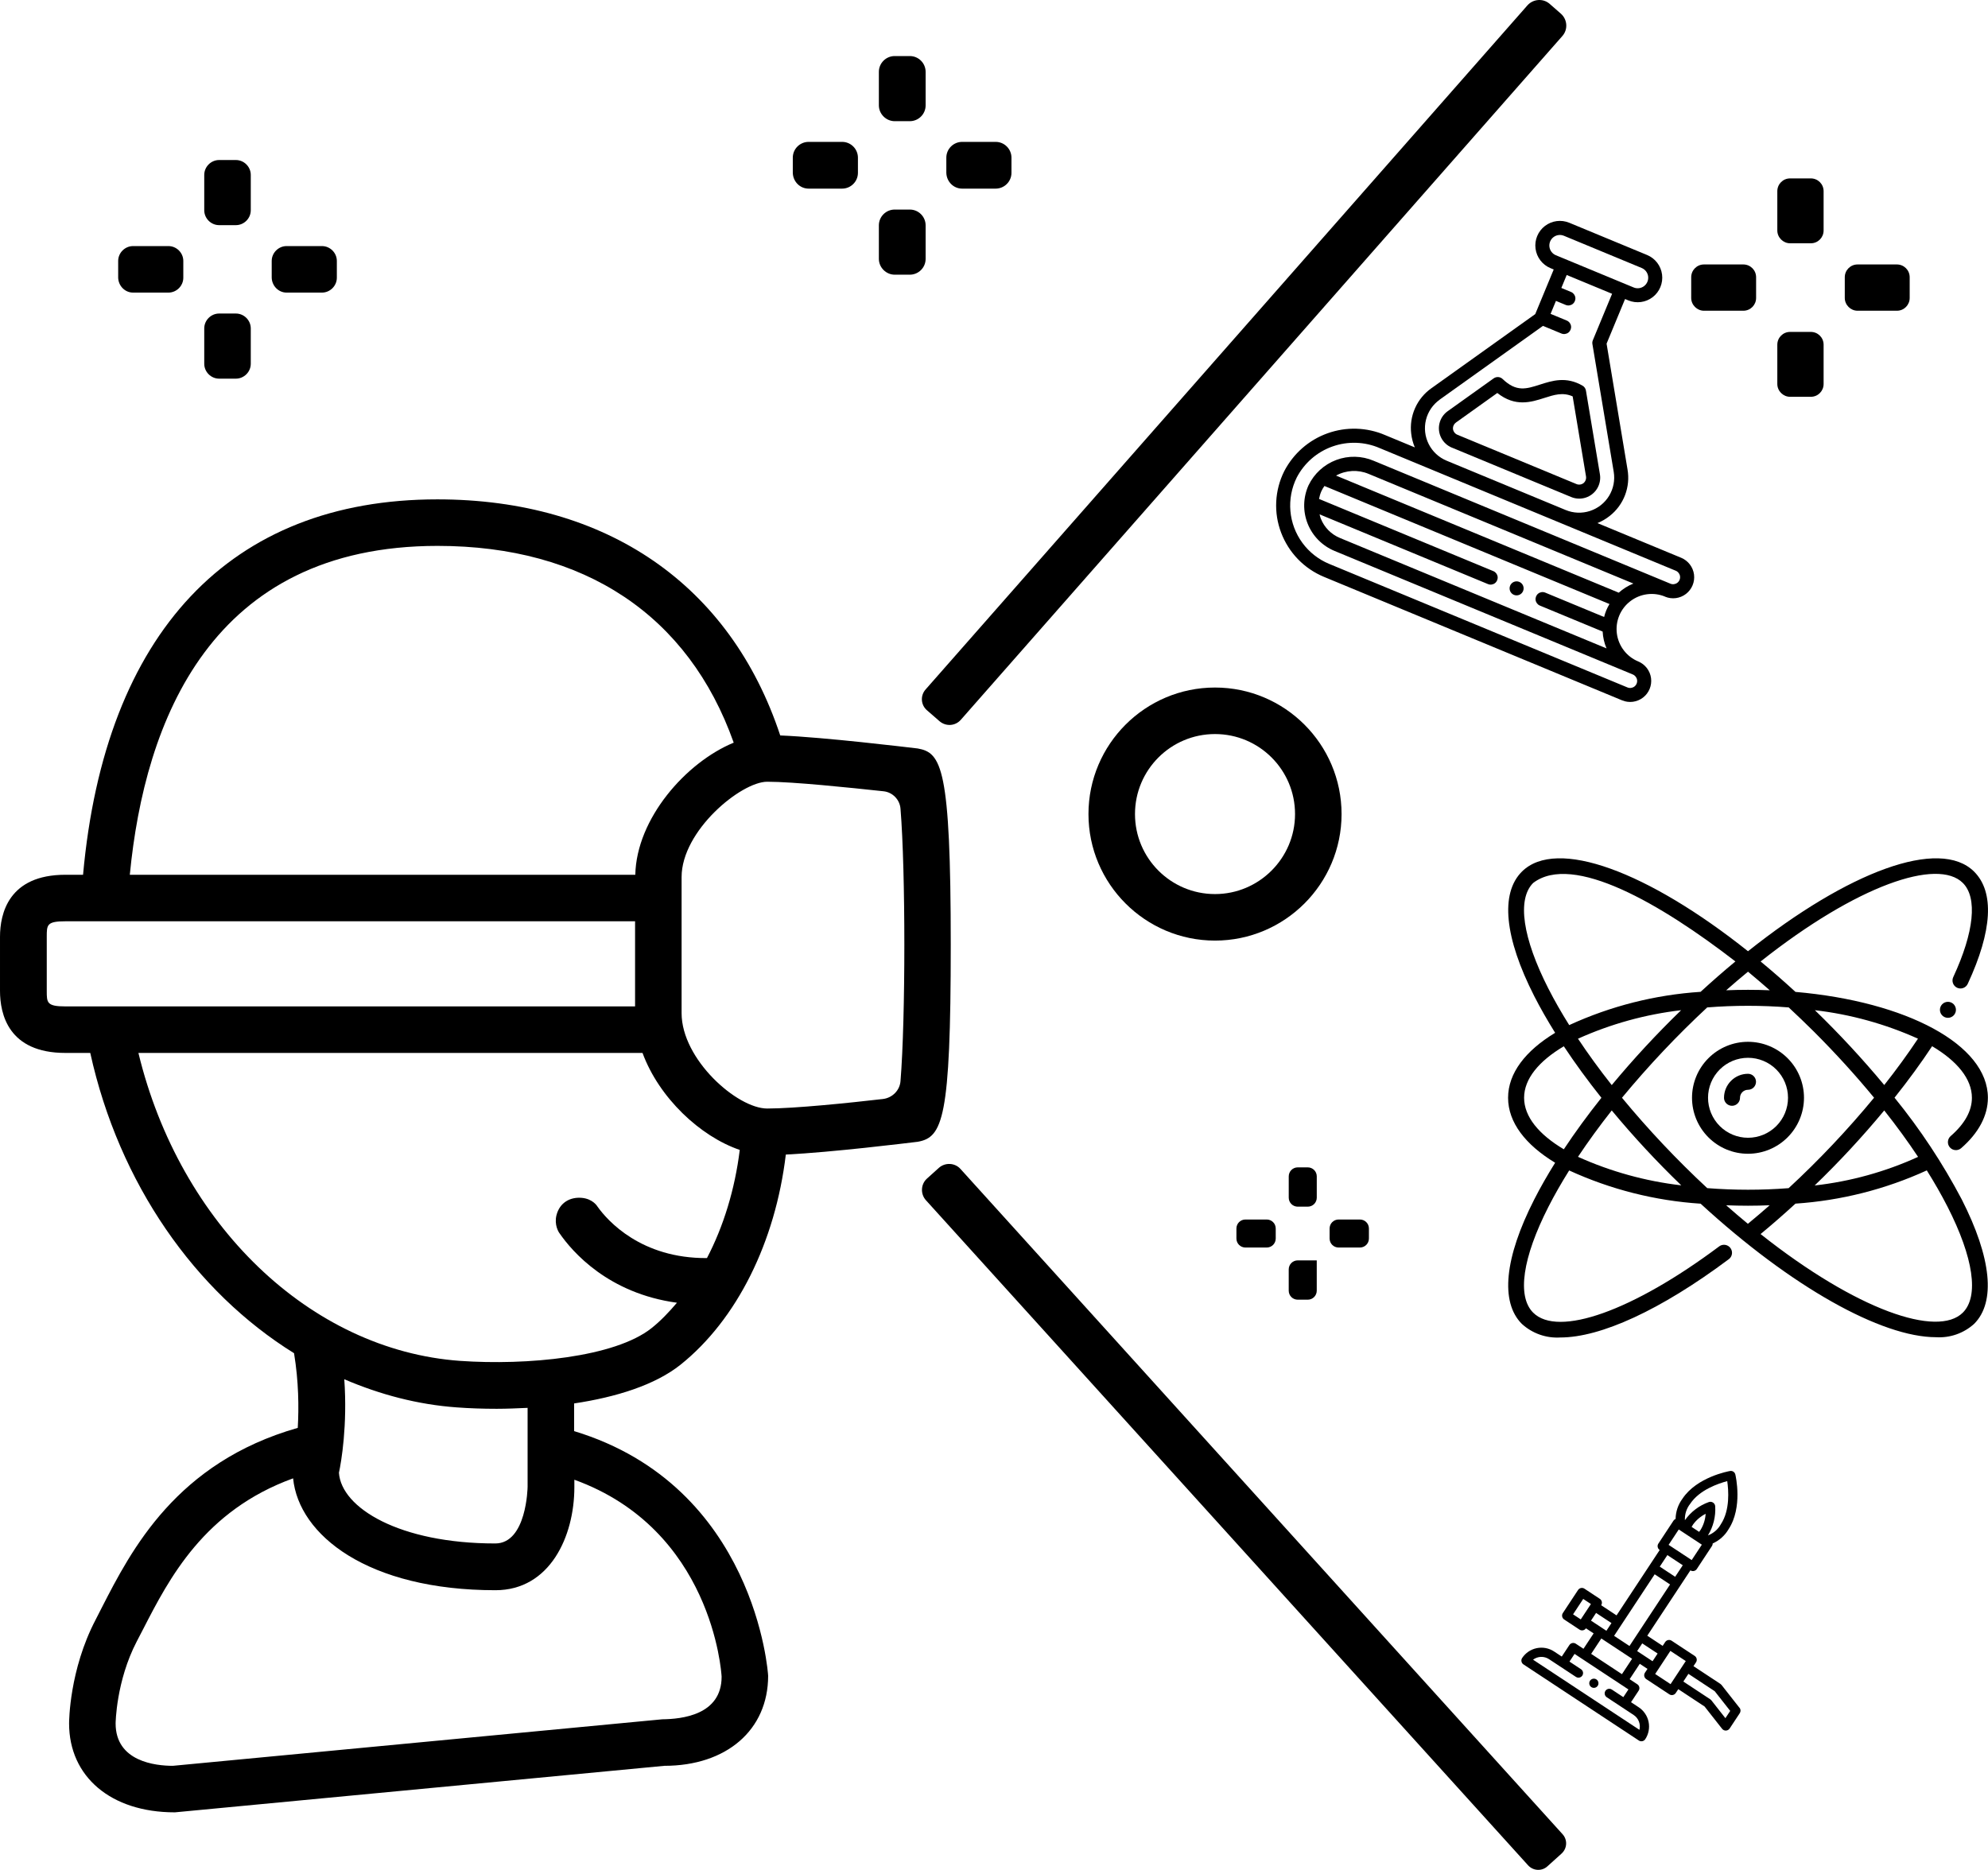
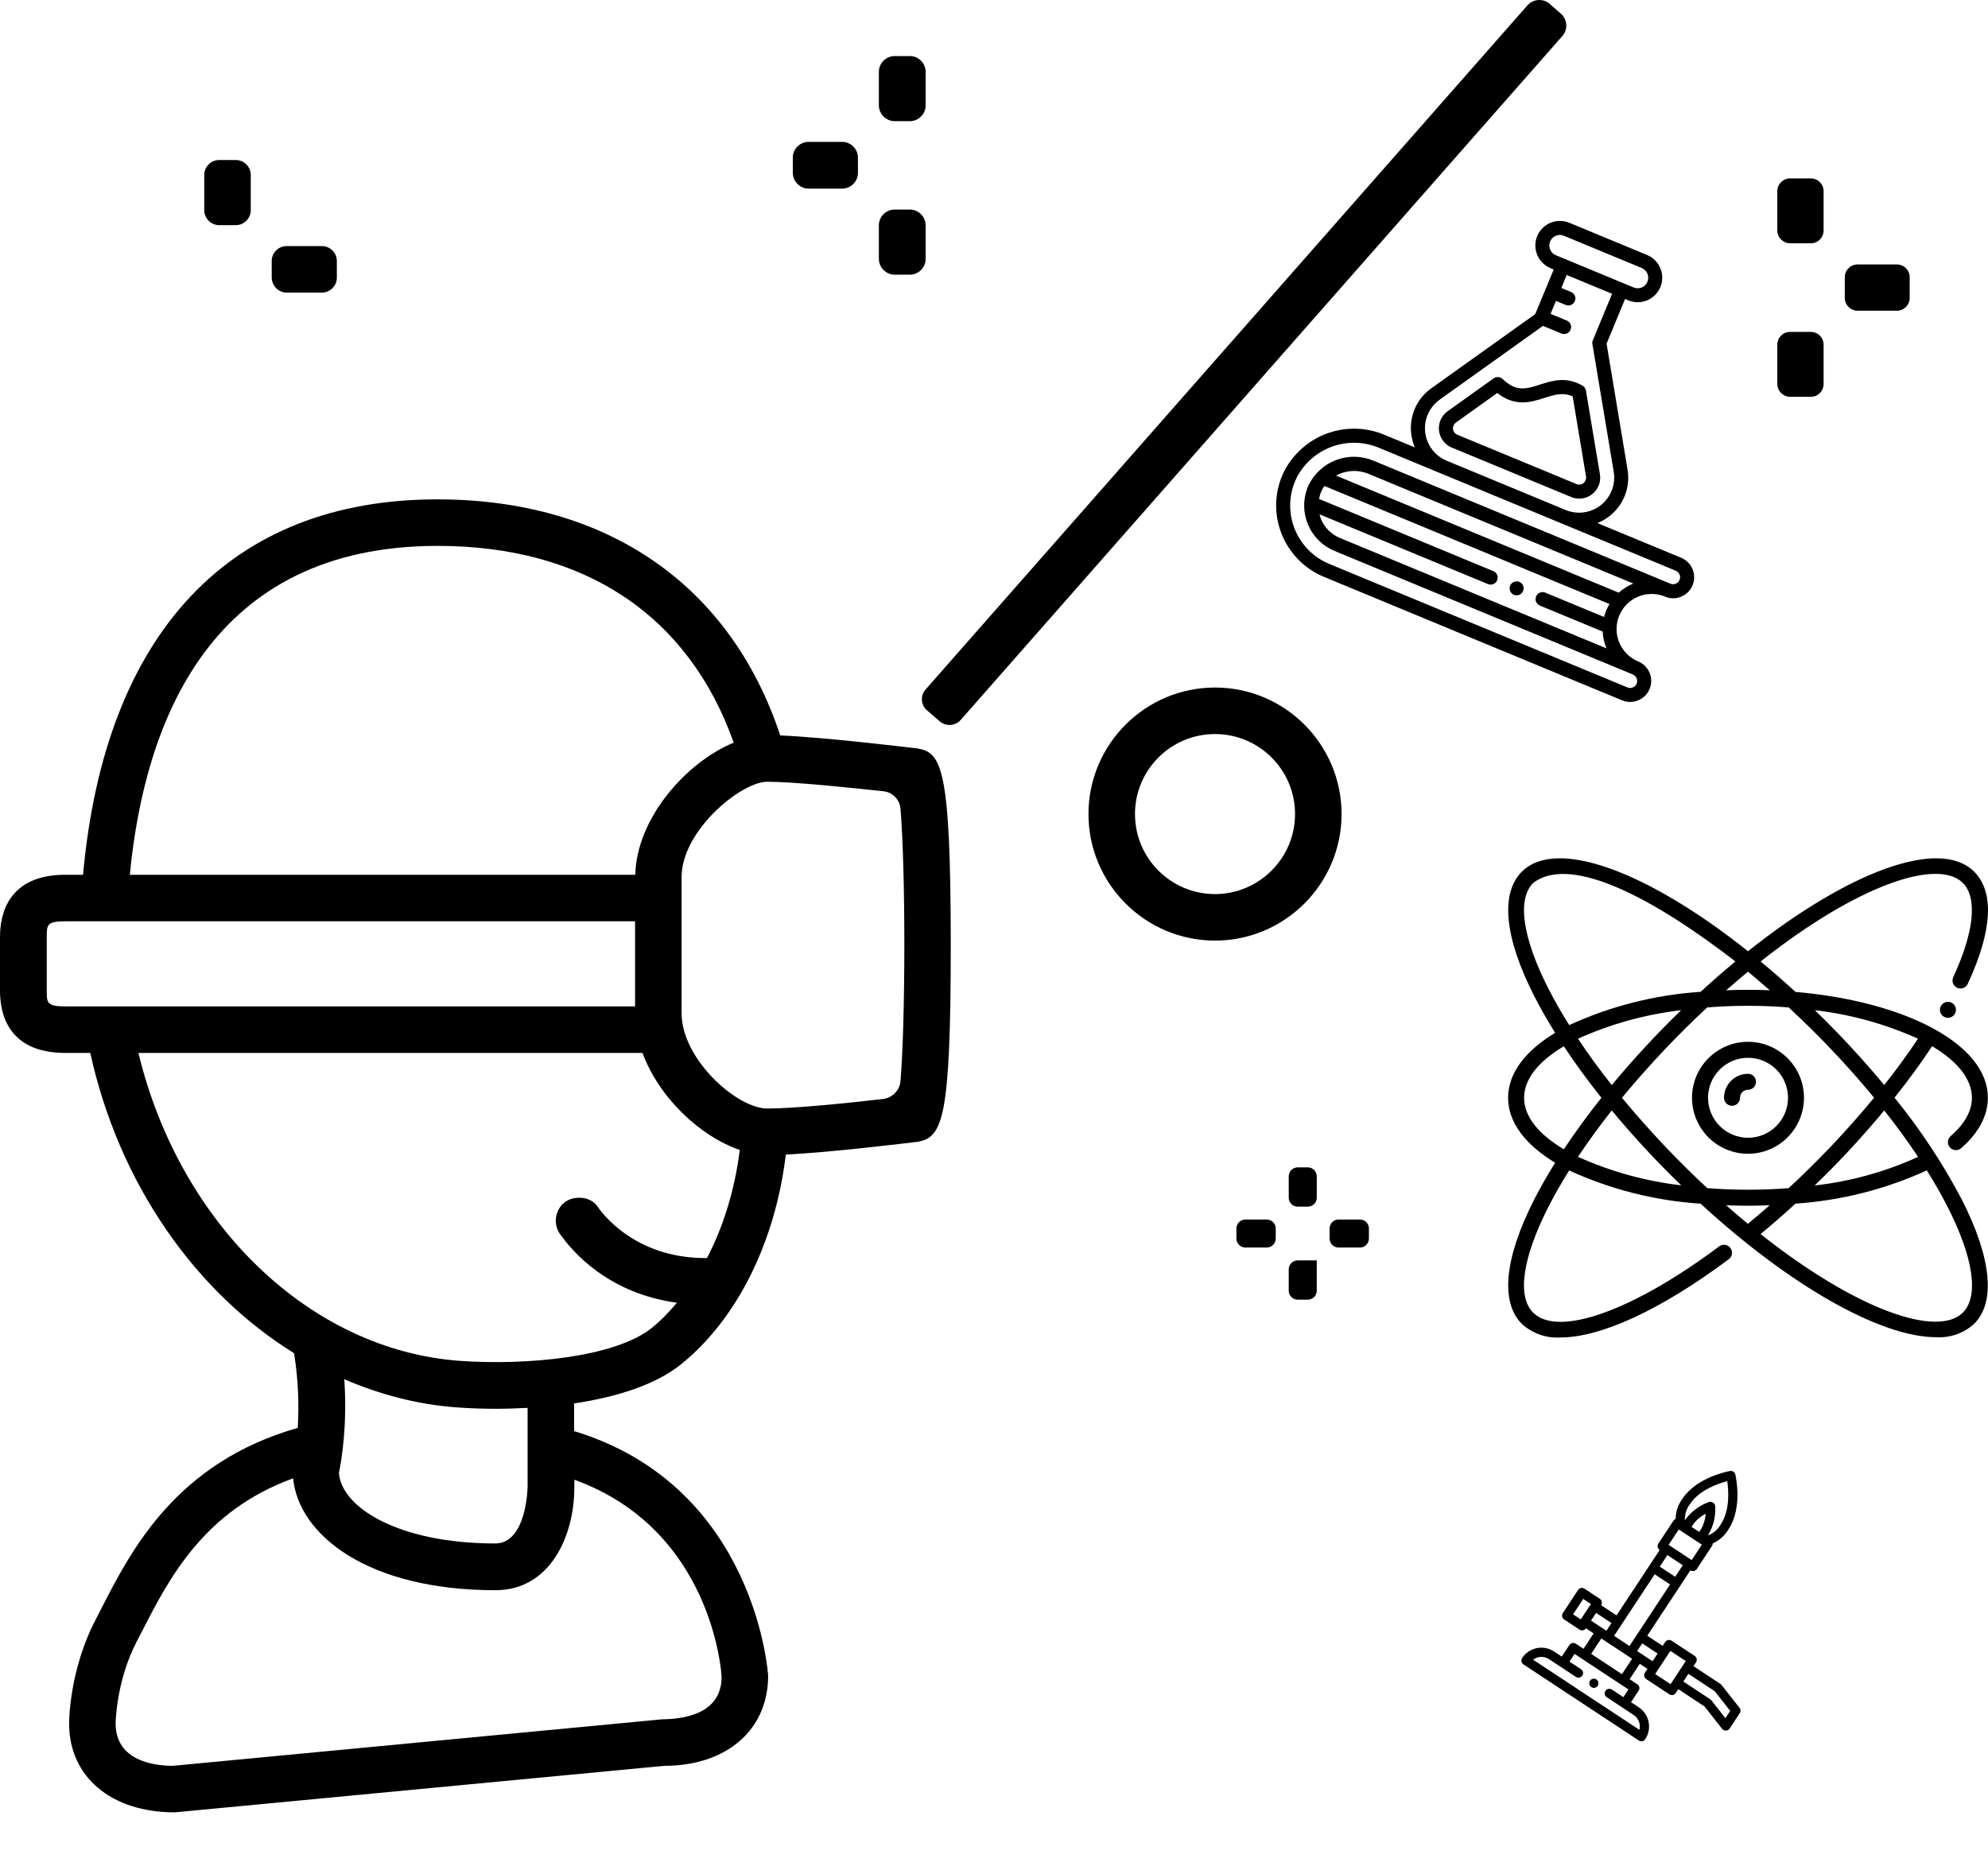
<svg xmlns="http://www.w3.org/2000/svg" id="Ebene_1" data-name="Ebene 1" viewBox="0 0 1025.5 964.72">
  <path d="M490.44,487.56c0-91.56-4.8-99.24-17.04-101.4-6.24-.72-47.76-5.76-70.92-6.72-25.68-77.64-89.4-121.8-176.88-121.8-106.8,0-171.48,68.76-182.76,193.68h-9.12c-29.28,0-33.72,20.04-33.72,32.04v27.84c0,12,4.32,32.04,33.72,32.04h12.84c14.88,67.56,54.12,123.24,105.12,154.92,2.4,14.52,2.52,28.08,1.92,38.52-62.64,17.88-85.8,62.88-101.16,92.88l-3.12,6.12c-13.56,25.92-13.68,52.44-13.68,53.52,0,27.36,21.48,45.84,54.48,45.84h.12l252.48-24c32.04,0,53.52-18.48,53.52-46.44,0-.96-6.36-97.8-100.08-126.24v-14.28c21.6-3.24,41.76-9.48,54.96-20.04,29.04-23.28,48.84-63.24,54.24-108.36,24.12-1.2,62.04-5.88,68.04-6.6,12.84-2.28,17.04-11.76,17.04-101.52h0ZM225.72,281.64c75.84,0,129.48,35.88,152.76,101.52-24.72,10.2-50.16,39.24-50.76,68.16H66.96c7.68-79.32,41.88-169.68,158.76-169.68h0ZM33.84,519.24c-9.72,0-9.72-1.92-9.72-8.04v-27.84c0-6.24,0-8.04,9.72-8.04h293.76v43.92H33.84ZM372.24,865.08c0,19.8-20.64,21.84-30.6,21.96l-252.48,24c-8.88,0-29.52-2.16-29.52-21.84,0-.24.24-21.84,10.92-42.36l3.24-6.24c13.44-26.16,31.44-61.2,77.4-77.88,2.88,29.28,38.52,57.72,104.4,57.72,27.96,0,40.68-27.6,40.68-53.16v-3.84c70.92,25.68,75.84,99,75.96,101.64h0ZM177.6,711.6c18.48,7.92,37.92,13.08,58.08,14.52,6.48.48,13.32.72,20.52.72,5.28,0,10.56-.24,15.96-.48v40.8c0,.24-.48,29.16-16.68,29.16-49.44,0-79.44-18.36-80.64-36.48,1.2-5.52,4.44-24.48,2.76-48.24h0ZM364.68,649.08c-33.96.24-51.36-19.32-56.52-26.64,0,0-2.28-3.96-8.16-4.44-5.88-.48-11.28,2.4-12.96,9-1.2,4.92,1.08,8.64,1.56,9.24,6.6,9.6,25.2,31.08,60.6,35.88-4.08,4.8-8.4,9.36-13.08,13.08-18.96,15.12-64.44,19.32-98.76,16.92-77.4-5.52-144.6-70.44-165.96-158.88h260.04c8.52,23.16,29.76,43.08,50.16,50.04-2.52,20.41-8.4,39.48-16.92,55.8h0ZM464.52,557.76c-.36,4.8-4.2,8.64-9,9.24-17.64,2.04-45.6,4.92-59.76,4.92-15.48,0-44.16-25.32-44.16-49.2v-70.2c0-24,30.72-49.2,44.16-49.2s42.12,3,60,4.92c4.68.48,8.4,4.32,8.76,9,2.64,32.28,2.64,108.12,0,140.52h0Z" />
  <path d="M478.2,366.48l6.48,5.64c3.24,2.76,8.04,2.52,10.92-.72L805.92,18.6c3-3.36,2.64-8.52-.72-11.52l-5.76-5.04c-3.36-3-8.52-2.64-11.52.72l-310.32,352.8c-3,3.24-2.64,8.16.6,10.92h0Z" />
-   <path d="M495.48,603.12c-2.88-3.24-7.92-3.48-11.16-.6l-6.12,5.52c-3.24,2.88-3.48,7.92-.6,11.16l310.68,343.2c2.64,2.88,7.08,3.12,9.96.48l7.32-6.6c2.88-2.64,3.12-7.08.48-9.96l-310.56-343.2Z" />
  <path d="M669.43,650.27c-2.62,0-4.65,2.11-4.65,4.65v10.98c0,2.62,2.11,4.65,4.65,4.65h5.16c2.62,0,4.65-2.11,4.65-4.65v-15.63h-9.82Z" />
  <path d="M679.25,606.93c0-2.62-2.11-4.65-4.65-4.65h-5.16c-2.62,0-4.65,2.11-4.65,4.65v10.98c0,2.62,2.11,4.65,4.65,4.65h5.16c2.62,0,4.65-2.11,4.65-4.65v-10.98Z" />
  <path d="M690.52,629.18c-2.62,0-4.65,2.11-4.65,4.65v5.16c0,2.62,2.11,4.65,4.65,4.65h10.98c2.62,0,4.65-2.11,4.65-4.65v-5.16c0-2.62-2.11-4.65-4.65-4.65h-10.98Z" />
  <path d="M642.45,629.18c-2.62,0-4.65,2.11-4.65,4.65v5.16c0,2.62,2.11,4.65,4.65,4.65h10.98c2.62,0,4.65-2.11,4.65-4.65v-5.16c0-2.62-2.11-4.65-4.65-4.65h-10.98Z" />
  <path d="M923.42,204.72h10.68c3.72,0,6.6-3,6.6-6.6v-20.28c0-3.72-3-6.6-6.6-6.6h-10.68c-3.72,0-6.6,3-6.6,6.6v20.28c0,3.6,3,6.6,6.6,6.6Z" />
  <path d="M923.42,125.52h10.68c3.72,0,6.6-3,6.6-6.6v-20.28c0-3.72-3-6.6-6.6-6.6h-10.68c-3.72,0-6.6,3-6.6,6.6v20.28c0,3.6,3,6.6,6.6,6.6Z" />
  <path d="M958.22,160.32h20.28c3.72,0,6.6-3,6.6-6.6v-10.68c0-3.72-3-6.6-6.6-6.6h-20.28c-3.72,0-6.6,3-6.6,6.6v10.68c0,3.6,3,6.6,6.6,6.6Z" />
-   <path d="M879,160.32h20.28c3.72,0,6.6-3,6.6-6.6v-10.68c0-3.72-3-6.6-6.6-6.6h-20.28c-3.72,0-6.6,3-6.6,6.6v10.68c0,3.6,3,6.6,6.6,6.6Z" />
-   <path d="M113.04,195.36h8.64c4.2,0,7.68-3.48,7.68-7.68v-18.24c0-4.2-3.48-7.68-7.68-7.68h-8.64c-4.2,0-7.68,3.48-7.68,7.68v18.24c0,4.2,3.48,7.68,7.68,7.68Z" />
  <path d="M113.04,116.16h8.64c4.2,0,7.68-3.48,7.68-7.68v-18.24c0-4.2-3.48-7.68-7.68-7.68h-8.64c-4.2,0-7.68,3.48-7.68,7.68v18.24c0,4.2,3.48,7.68,7.68,7.68Z" />
  <path d="M147.84,150.96h18.24c4.2,0,7.68-3.48,7.68-7.68v-8.64c0-4.2-3.48-7.68-7.68-7.68h-18.24c-4.2,0-7.68,3.48-7.68,7.68v8.64c.12,4.2,3.48,7.68,7.68,7.68h0Z" />
-   <path d="M68.64,150.96h18.24c4.2,0,7.68-3.48,7.68-7.68v-8.64c0-4.2-3.48-7.68-7.68-7.68h-18.24c-4.2,0-7.68,3.48-7.68,7.68v8.64c.12,4.2,3.48,7.68,7.68,7.68Z" />
  <path d="M461.52,141.72h7.8c4.44,0,8.16-3.6,8.16-8.16v-17.28c0-4.44-3.6-8.16-8.16-8.16h-7.8c-4.44,0-8.16,3.6-8.16,8.16v17.28c0,4.44,3.72,8.16,8.16,8.16Z" />
  <path d="M461.52,62.52h7.8c4.44,0,8.16-3.6,8.16-8.16v-17.28c0-4.44-3.6-8.16-8.16-8.16h-7.8c-4.44,0-8.16,3.6-8.16,8.16v17.28c0,4.44,3.72,8.16,8.16,8.16Z" />
-   <path d="M496.32,97.32h17.28c4.44,0,8.16-3.6,8.16-8.16v-7.8c0-4.44-3.6-8.16-8.16-8.16h-17.28c-4.44,0-8.16,3.6-8.16,8.16v7.8c.12,4.56,3.72,8.16,8.16,8.16Z" />
  <path d="M417.12,97.32h17.28c4.44,0,8.16-3.6,8.16-8.16v-7.8c0-4.44-3.6-8.16-8.16-8.16h-17.28c-4.44,0-8.16,3.6-8.16,8.16v7.8c.12,4.56,3.72,8.16,8.16,8.16Z" />
  <path d="M626.76,354.72c-36,0-65.28,29.28-65.28,65.28s29.28,65.28,65.28,65.28,65.28-29.28,65.28-65.28c0-36-29.28-65.28-65.28-65.28ZM626.76,461.28c-22.8,0-41.28-18.48-41.28-41.28s18.48-41.28,41.28-41.28,41.28,18.48,41.28,41.28c0,22.8-18.6,41.28-41.28,41.28Z" />
  <path d="M858.92,307.85c3.59,1.49,7.69.94,10.77-1.42,3.08-2.36,4.66-6.19,4.16-10.03-.51-3.85-3.03-7.13-6.61-8.62l-43.2-17.9c2.26-.92,4.38-2.15,6.29-3.67,3.57-2.79,6.31-6.5,7.93-10.73,1.62-4.23,2.07-8.82,1.29-13.28l-10.8-64.9,9.53-23.02,1.67.69c4.18,1.73,8.97,1.1,12.56-1.65,3.59-2.76,5.44-7.22,4.85-11.71-.59-4.49-3.53-8.32-7.71-10.05l-40.14-16.63c-4.18-1.73-8.97-1.1-12.56,1.65-3.59,2.76-5.44,7.22-4.85,11.71.59,4.49,3.53,8.32,7.71,10.05l1.67.69-9.53,23.02-53.53,38.22c-3.7,2.6-6.63,6.16-8.47,10.3-1.84,4.14-2.52,8.7-1.98,13.19.28,2.43.91,4.81,1.86,7.06l-15.3-6.34c-9.43-4.06-20.06-4.4-29.72-.93-9.67,3.46-17.66,10.47-22.37,19.6-2.44,4.89-3.83,10.23-4.1,15.68-.27,5.45.59,10.9,2.54,16.01,1.93,5.09,4.88,9.74,8.66,13.65,3.79,3.91,8.34,7.01,13.36,9.1l153.86,63.74c3.59,1.49,7.69.94,10.77-1.42,3.08-2.36,4.66-6.19,4.16-10.03-.51-3.85-3.03-7.13-6.61-8.62-5.97-2.47-10.17-7.95-11.02-14.36-.84-6.41,1.8-12.79,6.93-16.72,5.13-3.94,11.97-4.84,17.95-2.36h0ZM802.58,131.68c-1.79-.74-3.05-2.38-3.31-4.31-.25-1.92.54-3.84,2.08-5.02,1.54-1.18,3.59-1.45,5.38-.71l40.14,16.63c1.79.74,3.05,2.38,3.31,4.31.25,1.92-.54,3.84-2.08,5.02-1.54,1.18-3.59,1.45-5.38.71l-40.14-16.63ZM742.62,206.2l53.32-38.07,9.5,3.94c1.2.5,2.56.31,3.59-.47,1.03-.79,1.55-2.06,1.39-3.34-.17-1.28-1.01-2.38-2.2-2.87l-8.36-3.46,2.77-6.69,5.02,2.08c1.2.5,2.56.31,3.59-.47,1.03-.79,1.55-2.06,1.39-3.34-.17-1.28-1.01-2.38-2.2-2.87l-5.02-2.08,2.77-6.69,23.41,9.7-9.93,23.97c-.26.63-.34,1.31-.22,1.98l10.99,65.91h0c.71,4.27-.13,8.65-2.37,12.35-2.24,3.7-5.73,6.48-9.85,7.83-4.11,1.35-8.57,1.18-12.57-.48l-61.42-25.45c-4-1.66-7.27-4.69-9.22-8.55-1.95-3.86-2.46-8.29-1.43-12.5,1.03-4.2,3.54-7.89,7.06-10.41h0ZM842.29,347.99c1.2.5,2.03,1.59,2.2,2.87.17,1.28-.36,2.56-1.39,3.34-1.03.79-2.39.97-3.59.47l-153.86-63.74c-5.51-2.28-10.29-6.04-13.82-10.85-3.53-4.81-5.66-10.5-6.18-16.44-.51-5.94.61-11.91,3.26-17.26,3.89-7.48,10.47-13.21,18.42-16.02,7.95-2.82,16.67-2.52,24.4.84l152.71,63.26c1.2.5,2.03,1.59,2.2,2.87.17,1.28-.36,2.56-1.39,3.34-1.03.79-2.39.97-3.59.47l-153.02-63.39c-6.16-2.63-13.1-2.78-19.36-.43s-11.39,7.04-14.29,13.08c-2.82,6.25-2.98,13.38-.45,19.76,2.53,6.38,7.53,11.45,13.87,14.08l153.86,63.74ZM828.71,334.52l-137.5-56.96c-4.53-1.86-8.11-5.49-9.9-10.05-.25-.7-.45-1.42-.61-2.14l86.87,35.98c1.2.5,2.56.31,3.59-.47,1.03-.79,1.55-2.06,1.39-3.34-.17-1.28-1.01-2.38-2.2-2.87l-89.93-37.26c.25-1.38.66-2.73,1.22-4.01.44-.93.96-1.83,1.57-2.67l147.04,60.91c-1.27,2.07-2.21,4.33-2.77,6.69l-30.37-12.58c-1.2-.5-2.56-.31-3.59.47-1.03.79-1.55,2.06-1.39,3.34.17,1.28,1.01,2.38,2.2,2.87l32.39,13.42c.15,2.98.83,5.92,2,8.67h0ZM835.03,305.79l-145.84-60.42c5.15-2.82,11.3-3.16,16.72-.91l136.66,56.61c-2.77,1.12-5.32,2.71-7.54,4.71Z" />
  <path d="M785.68,304.94c-.77,1.85-2.88,2.72-4.73,1.96s-2.72-2.88-1.96-4.73,2.88-2.72,4.73-1.96,2.72,2.88,1.96,4.73Z" />
  <path d="M749,230.96l61.51,25.48c2.4.99,5.07,1.09,7.53.27,2.46-.82,4.55-2.49,5.88-4.72s1.82-4.86,1.37-7.41l-7.19-43.06c-.18-1.07-.82-2-1.75-2.54-8.44-4.9-15.63-2.59-21.97-.56-7.07,2.27-12.18,3.92-19.26-2.88-.61-.59-1.4-.94-2.24-1-.84-.06-1.68.17-2.37.66l-23.74,16.95c-2.11,1.51-3.61,3.73-4.22,6.25-.61,2.52-.3,5.18.89,7.48,1.18,2.31,3.16,4.11,5.56,5.09h0ZM751.05,217.99l21.33-15.24c9.26,7.36,17.49,4.73,24.2,2.58,5.13-1.64,9.58-3.08,14.67-.82l6.87,41.19h0c.12.65.07,1.33-.15,1.95s-.61,1.18-1.12,1.61c-.52.4-1.13.65-1.77.73-.65.08-1.3,0-1.9-.26l-61.32-25.4c-.62-.24-1.16-.64-1.57-1.16-.41-.52-.68-1.14-.77-1.8-.06-.65.04-1.3.32-1.89.27-.59.69-1.1,1.23-1.48h0Z" />
  <path d="M824.17,869.75c-.72,1.1-2.2,1.4-3.29.68s-1.4-2.2-.68-3.29,2.2-1.4,3.29-.68,1.4,2.2.68,3.29Z" />
  <path d="M897.31,881.11l-9.29-11.82c-.16-.2-.35-.37-.56-.51l-13.89-9.16,1.31-1.98c.35-.53.47-1.17.34-1.79-.13-.62-.49-1.16-1.02-1.51l-11.91-7.85c-.53-.35-1.17-.47-1.79-.34-.62.13-1.16.49-1.51,1.02l-1.31,1.98-7.94-5.24,22.25-33.73c.53.35,1.17.47,1.79.34.62-.13,1.16-.49,1.51-1.02l7.85-11.91c.24-.38.36-.83.35-1.28,3.43-1.53,6.29-4.09,8.18-7.33,7.42-11.25,3.66-27.56,3.5-28.25-.14-.59-.5-1.1-1-1.44s-1.12-.46-1.71-.36c-.69.12-17.17,3.08-24.59,14.33-2.23,3.01-3.46,6.65-3.52,10.4-.42.17-.78.45-1.04.83l-7.85,11.91c-.35.53-.47,1.17-.34,1.79.13.62.49,1.16,1.02,1.51l-22.25,33.73-7.94-5.24c.35-.53.47-1.17.34-1.79-.13-.62-.49-1.16-1.02-1.51l-7.94-5.24c-.53-.35-1.17-.47-1.79-.34-.62.13-1.16.49-1.51,1.02l-7.85,11.91c-.35.53-.47,1.17-.34,1.79.13.62.49,1.16,1.02,1.51l7.94,5.24c.53.35,1.17.47,1.79.34.62-.13,1.16-.49,1.51-1.02l3.97,2.62-5.24,7.94-3.97-2.62c-.53-.35-1.17-.47-1.79-.34-.62.13-1.16.49-1.51,1.02l-3.93,5.95-3.97-2.62c-2.63-1.73-5.84-2.35-8.93-1.72s-5.8,2.46-7.54,5.09c-.35.53-.47,1.17-.34,1.79.13.62.49,1.16,1.02,1.51l59.53,39.27c.53.35,1.17.47,1.79.34.62-.13,1.16-.49,1.51-1.02,1.73-2.63,2.35-5.84,1.72-8.93-.63-3.09-2.46-5.8-5.09-7.54l-3.97-2.62,3.93-5.95c.35-.53.47-1.17.34-1.79-.13-.62-.49-1.16-1.02-1.51l-3.97-2.62,5.24-7.94,3.97,2.62-1.31,1.98c-.35.53-.47,1.17-.34,1.79.13.62.49,1.16,1.02,1.51l11.91,7.85c.53.35,1.17.47,1.79.34.62-.13,1.16-.49,1.51-1.02l1.31-1.98,13.57,8.95,9.05,11.52c.48.59,1.21.93,1.97.89.76-.03,1.46-.42,1.89-1.05l5.24-7.94c.27-.42.41-.91.39-1.41-.02-.5-.2-.98-.51-1.37h0ZM815.43,835.5l-3.97-2.62,5.24-7.94,3.97,2.62-5.24,7.94ZM890.98,764.15c.68,4.58,1.53,14.95-3.26,22.21-1.46,2.67-3.84,4.73-6.69,5.8,2.77-4.5,4.08-9.74,3.75-15.01-.04-.78-.45-1.49-1.11-1.92s-1.47-.53-2.2-.26c-4.97,1.77-9.28,5.04-12.32,9.36-.14-3.04.81-6.04,2.7-8.43,4.79-7.26,14.65-10.55,19.13-11.74ZM856.18,808.27l3.93-5.95,7.94,5.24-3.93,5.95-7.94-5.24ZM861.5,817.47l-20.94,31.75-7.94-5.24,20.94-31.75,7.94,5.24ZM860.74,797.04l5.24-7.94,11.91,7.85-5.24,7.94-11.91-7.85ZM873.34,786.57c1.69-2.34,3.93-4.25,6.51-5.55-.18,2.89-1.05,5.69-2.54,8.17-.29.43-.55.79-.82,1.15l-3.88-2.56c.22-.39.45-.77.73-1.21h0ZM841.91,855.81l-5.24,7.94-15.88-10.47,5.24-7.94,15.88,10.47ZM820.71,836.13l2.62-3.97,7.94,5.24-2.62,3.97-7.94-5.24ZM840.01,871.64l-2.62,3.97-5.95-3.93c-.71-.47-1.61-.52-2.37-.14-.76.38-1.26,1.14-1.31,1.98-.05.85.36,1.66,1.06,2.13l13.89,9.16c1.23.81,2.18,1.99,2.71,3.36s.63,2.88.28,4.31l-54.88-36.2c1.18-.89,2.6-1.39,4.07-1.44s2.93.36,4.16,1.17l13.89,9.16c.71.47,1.61.52,2.37.14.76-.38,1.26-1.14,1.31-1.98.05-.85-.36-1.66-1.06-2.13l-5.95-3.93,2.62-3.97,27.78,18.33ZM852.46,857.08l-7.94-5.24,2.62-3.97,7.94,5.24-2.62,3.97ZM861.75,868.9l-7.94-5.24,7.85-11.91,7.94,5.24-7.85,11.91ZM890.04,886.46l-7.25-9.23h0c-.16-.2-.35-.37-.56-.51l-13.89-9.16,2.62-3.97,13.57,8.95,7.99,10.17-2.48,3.75Z" />
  <path d="M1008.96,521c0,2.28-1.85,4.13-4.13,4.13s-4.13-1.85-4.13-4.13,1.85-4.13,4.13-4.13,4.13,1.85,4.13,4.13Z" />
  <path d="M930.58,566.38c0-7.66-3.04-15-8.46-20.42-5.42-5.42-12.76-8.46-20.42-8.46s-15,3.04-20.42,8.46c-5.42,5.42-8.46,12.76-8.46,20.42s3.04,15,8.46,20.42c5.42,5.42,12.76,8.46,20.42,8.46,7.66,0,15-3.05,20.41-8.47s8.46-12.75,8.47-20.41ZM881.08,566.38c0-5.47,2.17-10.72,6.04-14.59,3.87-3.87,9.12-6.04,14.59-6.04s10.72,2.17,14.59,6.04c3.87,3.87,6.04,9.12,6.04,14.59s-2.17,10.72-6.04,14.59c-3.87,3.87-9.12,6.04-14.59,6.04-5.47,0-10.71-2.18-14.58-6.05s-6.04-9.11-6.05-14.58Z" />
  <path d="M905.83,558.13c0-1.09-.43-2.14-1.21-2.92-.77-.77-1.82-1.21-2.92-1.21-3.28,0-6.43,1.3-8.75,3.63-2.32,2.32-3.63,5.47-3.63,8.75,0,1.47.79,2.84,2.06,3.57,1.28.74,2.85.74,4.13,0,1.28-.74,2.06-2.1,2.06-3.57,0-1.09.43-2.14,1.21-2.92.77-.77,1.82-1.21,2.92-1.21s2.14-.43,2.92-1.21c.77-.77,1.21-1.82,1.21-2.92h0Z" />
  <path d="M926.18,511.74c-6.01-5.52-12-10.74-17.97-15.68,49.66-39.35,91.31-53.52,104.32-40.51,7.62,7.62,5.83,25.3-4.92,48.49h0c-.49,1-.56,2.15-.19,3.2s1.15,1.9,2.15,2.37c1.01.47,2.16.51,3.2.11,1.04-.39,1.87-1.19,2.32-2.21,12.66-27.29,13.79-47.27,3.27-57.79-17.83-17.82-65.09,0-116.66,41.05-51.57-41.06-98.84-58.87-116.66-41.05-11.23,11.24-8.96,34.06,6.41,64.24,3.13,6.14,6.75,12.46,10.76,18.9-15.3,9.27-24.27,20.83-24.27,33.52s8.97,24.25,24.27,33.52c-4.01,6.44-7.64,12.76-10.76,18.9-15.38,30.18-17.64,53-6.41,64.24,5.39,4.93,12.56,7.46,19.85,7.01,20.78,0,51.67-14.07,86.91-40.4,1.18-.88,1.8-2.33,1.62-3.79-.18-1.46-1.12-2.72-2.48-3.3-1.36-.58-2.92-.39-4.1.49-44.55,33.3-83.13,47.03-95.98,34.17-8.39-8.4-5.5-28.34,7.94-54.68,3.09-6.06,6.67-12.3,10.65-18.67,21.37,9.81,44.35,15.62,67.81,17.15,46.77,42.97,93.26,68.89,121.46,68.89h0c7.2.45,14.28-2.04,19.63-6.89,11.24-11.24,8.96-34.06-6.41-64.24-9.79-18.59-21.4-36.16-34.65-52.45,7.1-8.91,13.61-17.81,19.39-26.56,12.89,7.66,20.52,16.85,20.52,26.61,0,6.79-3.69,13.43-10.96,19.76-.83.72-1.33,1.73-1.41,2.83-.08,1.09.28,2.17,1,3,.72.83,1.73,1.33,2.83,1.41,1.09.08,2.17-.28,3-1,9.03-7.84,13.79-16.84,13.79-25.99,0-27.45-42-49.66-99.29-54.64h0ZM912.93,510.91c-7.38-.31-15.11-.3-22.49,0,3.78-3.33,7.54-6.53,11.26-9.59,3.7,3.07,7.44,6.26,11.23,9.59h0ZM798.81,510.21c-13.44-26.34-16.33-46.28-7.93-54.67,20.48-15.65,66.01,10.87,104.32,40.5-5.96,4.93-11.94,10.16-17.96,15.68h0c-23.45,1.53-46.42,7.35-67.77,17.16-3.99-6.37-7.57-12.61-10.65-18.67h0ZM867.21,521.19h0c-12.62,12.22-24.57,25.12-35.8,38.64-6.36-8.06-12.18-16.06-17.41-23.93,16.88-7.61,34.82-12.57,53.21-14.71h0ZM806.69,592.95c-12.87-7.64-20.49-16.82-20.49-26.57s7.62-18.93,20.49-26.57c5.78,8.73,12.26,17.63,19.39,26.57-7.12,8.94-13.61,17.84-19.39,26.57ZM814,596.84c5.23-7.86,11.05-15.86,17.41-23.93h0c11.23,13.54,23.2,26.44,35.87,38.65-18.41-2.14-36.38-7.1-53.28-14.72h0ZM836.68,566.38c13.63-16.48,28.32-32.06,43.98-46.62,13.99-1.11,28.05-1.11,42.04,0,4.33,4.03,8.66,8.18,13.06,12.55,11.18,11.18,21.58,22.63,30.97,34.04-13.63,16.53-28.36,32.12-44.08,46.66-13.97,1.08-28.01,1.08-41.98-.02-15.66-14.56-30.36-30.13-43.98-46.62h0ZM890.44,621.84c3.71.14,7.46.23,11.26.23s7.48-.09,11.18-.24c-3.74,3.28-7.48,6.47-11.24,9.57-3.7-3.05-7.43-6.24-11.2-9.56h0ZM1004.6,622.54c13.44,26.35,16.33,46.28,7.93,54.67-13.01,13.01-54.67-1.17-104.35-40.52,6.05-5,12.05-10.24,18-15.7,23.44-1.57,46.39-7.38,67.75-17.15,3.99,6.38,7.58,12.64,10.67,18.71h0ZM989.43,596.87c-16.89,7.7-34.89,12.68-53.34,14.75,12.68-12.22,24.66-25.15,35.89-38.71,6.38,8.06,12.23,16.08,17.45,23.96h0ZM971.98,559.8c-11.22-13.5-23.17-26.39-35.78-38.61,18.37,2.14,36.31,7.1,53.18,14.7-5.24,7.88-11.06,15.88-17.4,23.91h0Z" />
</svg>